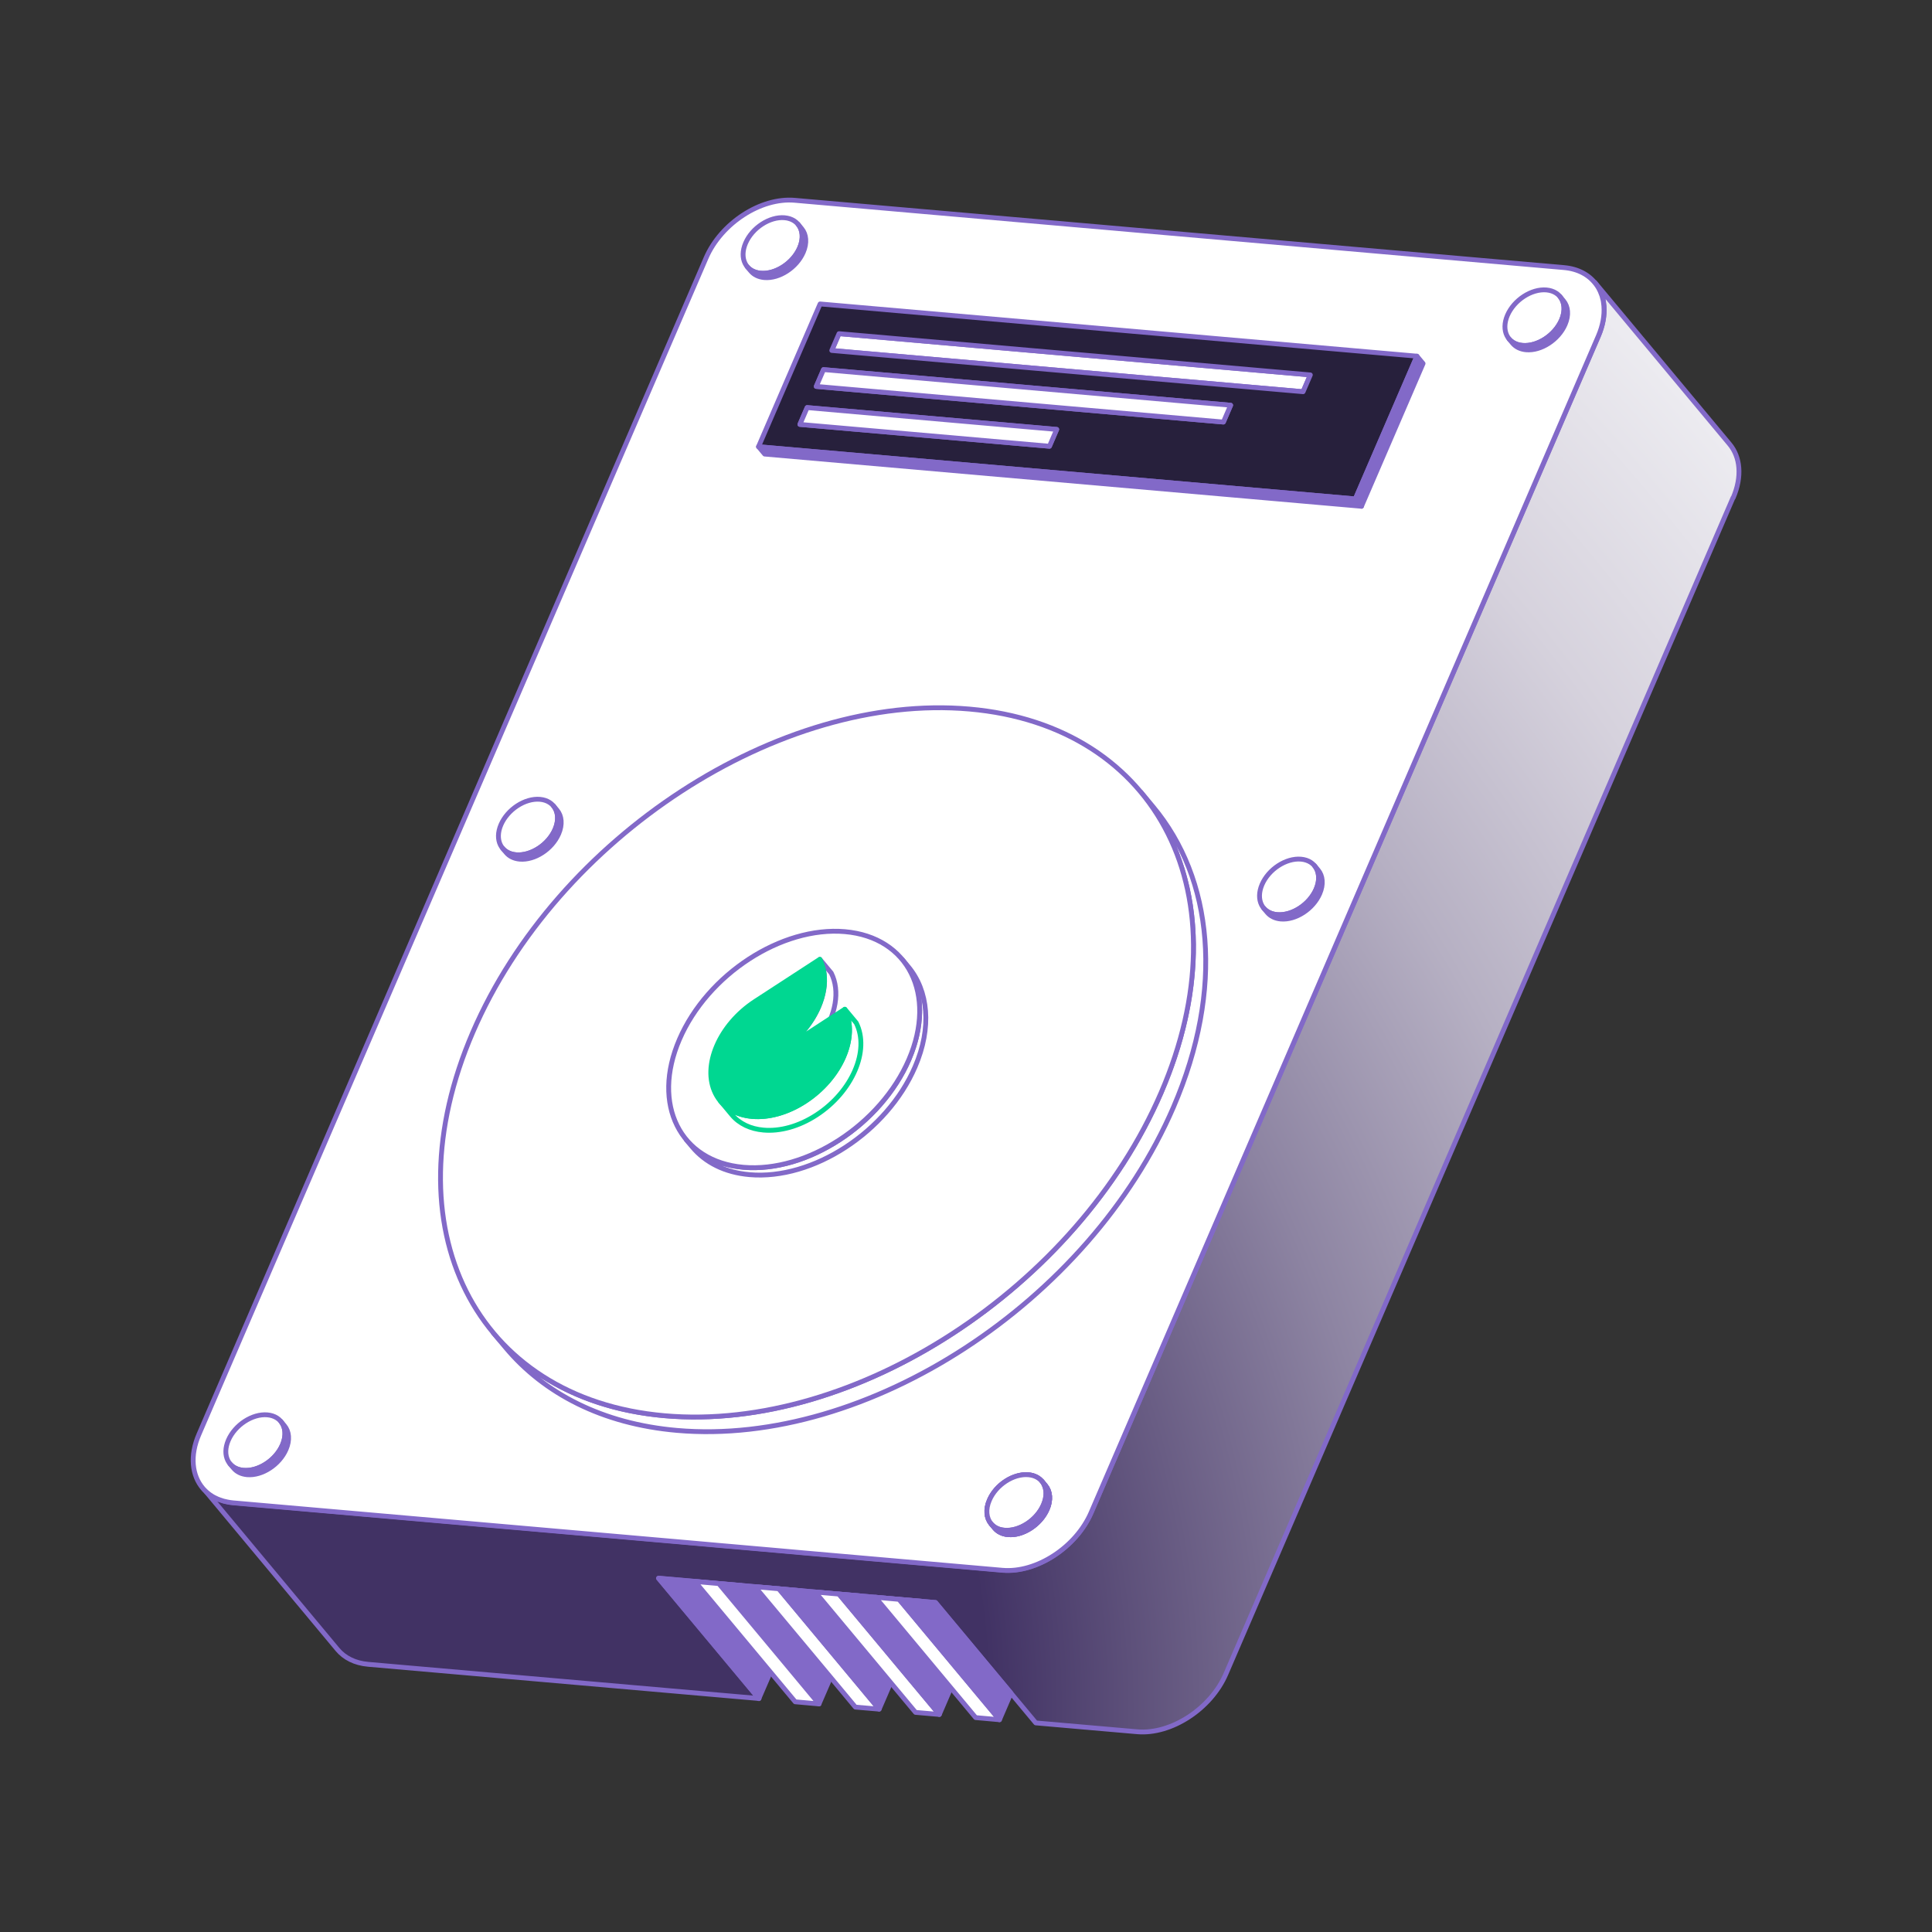
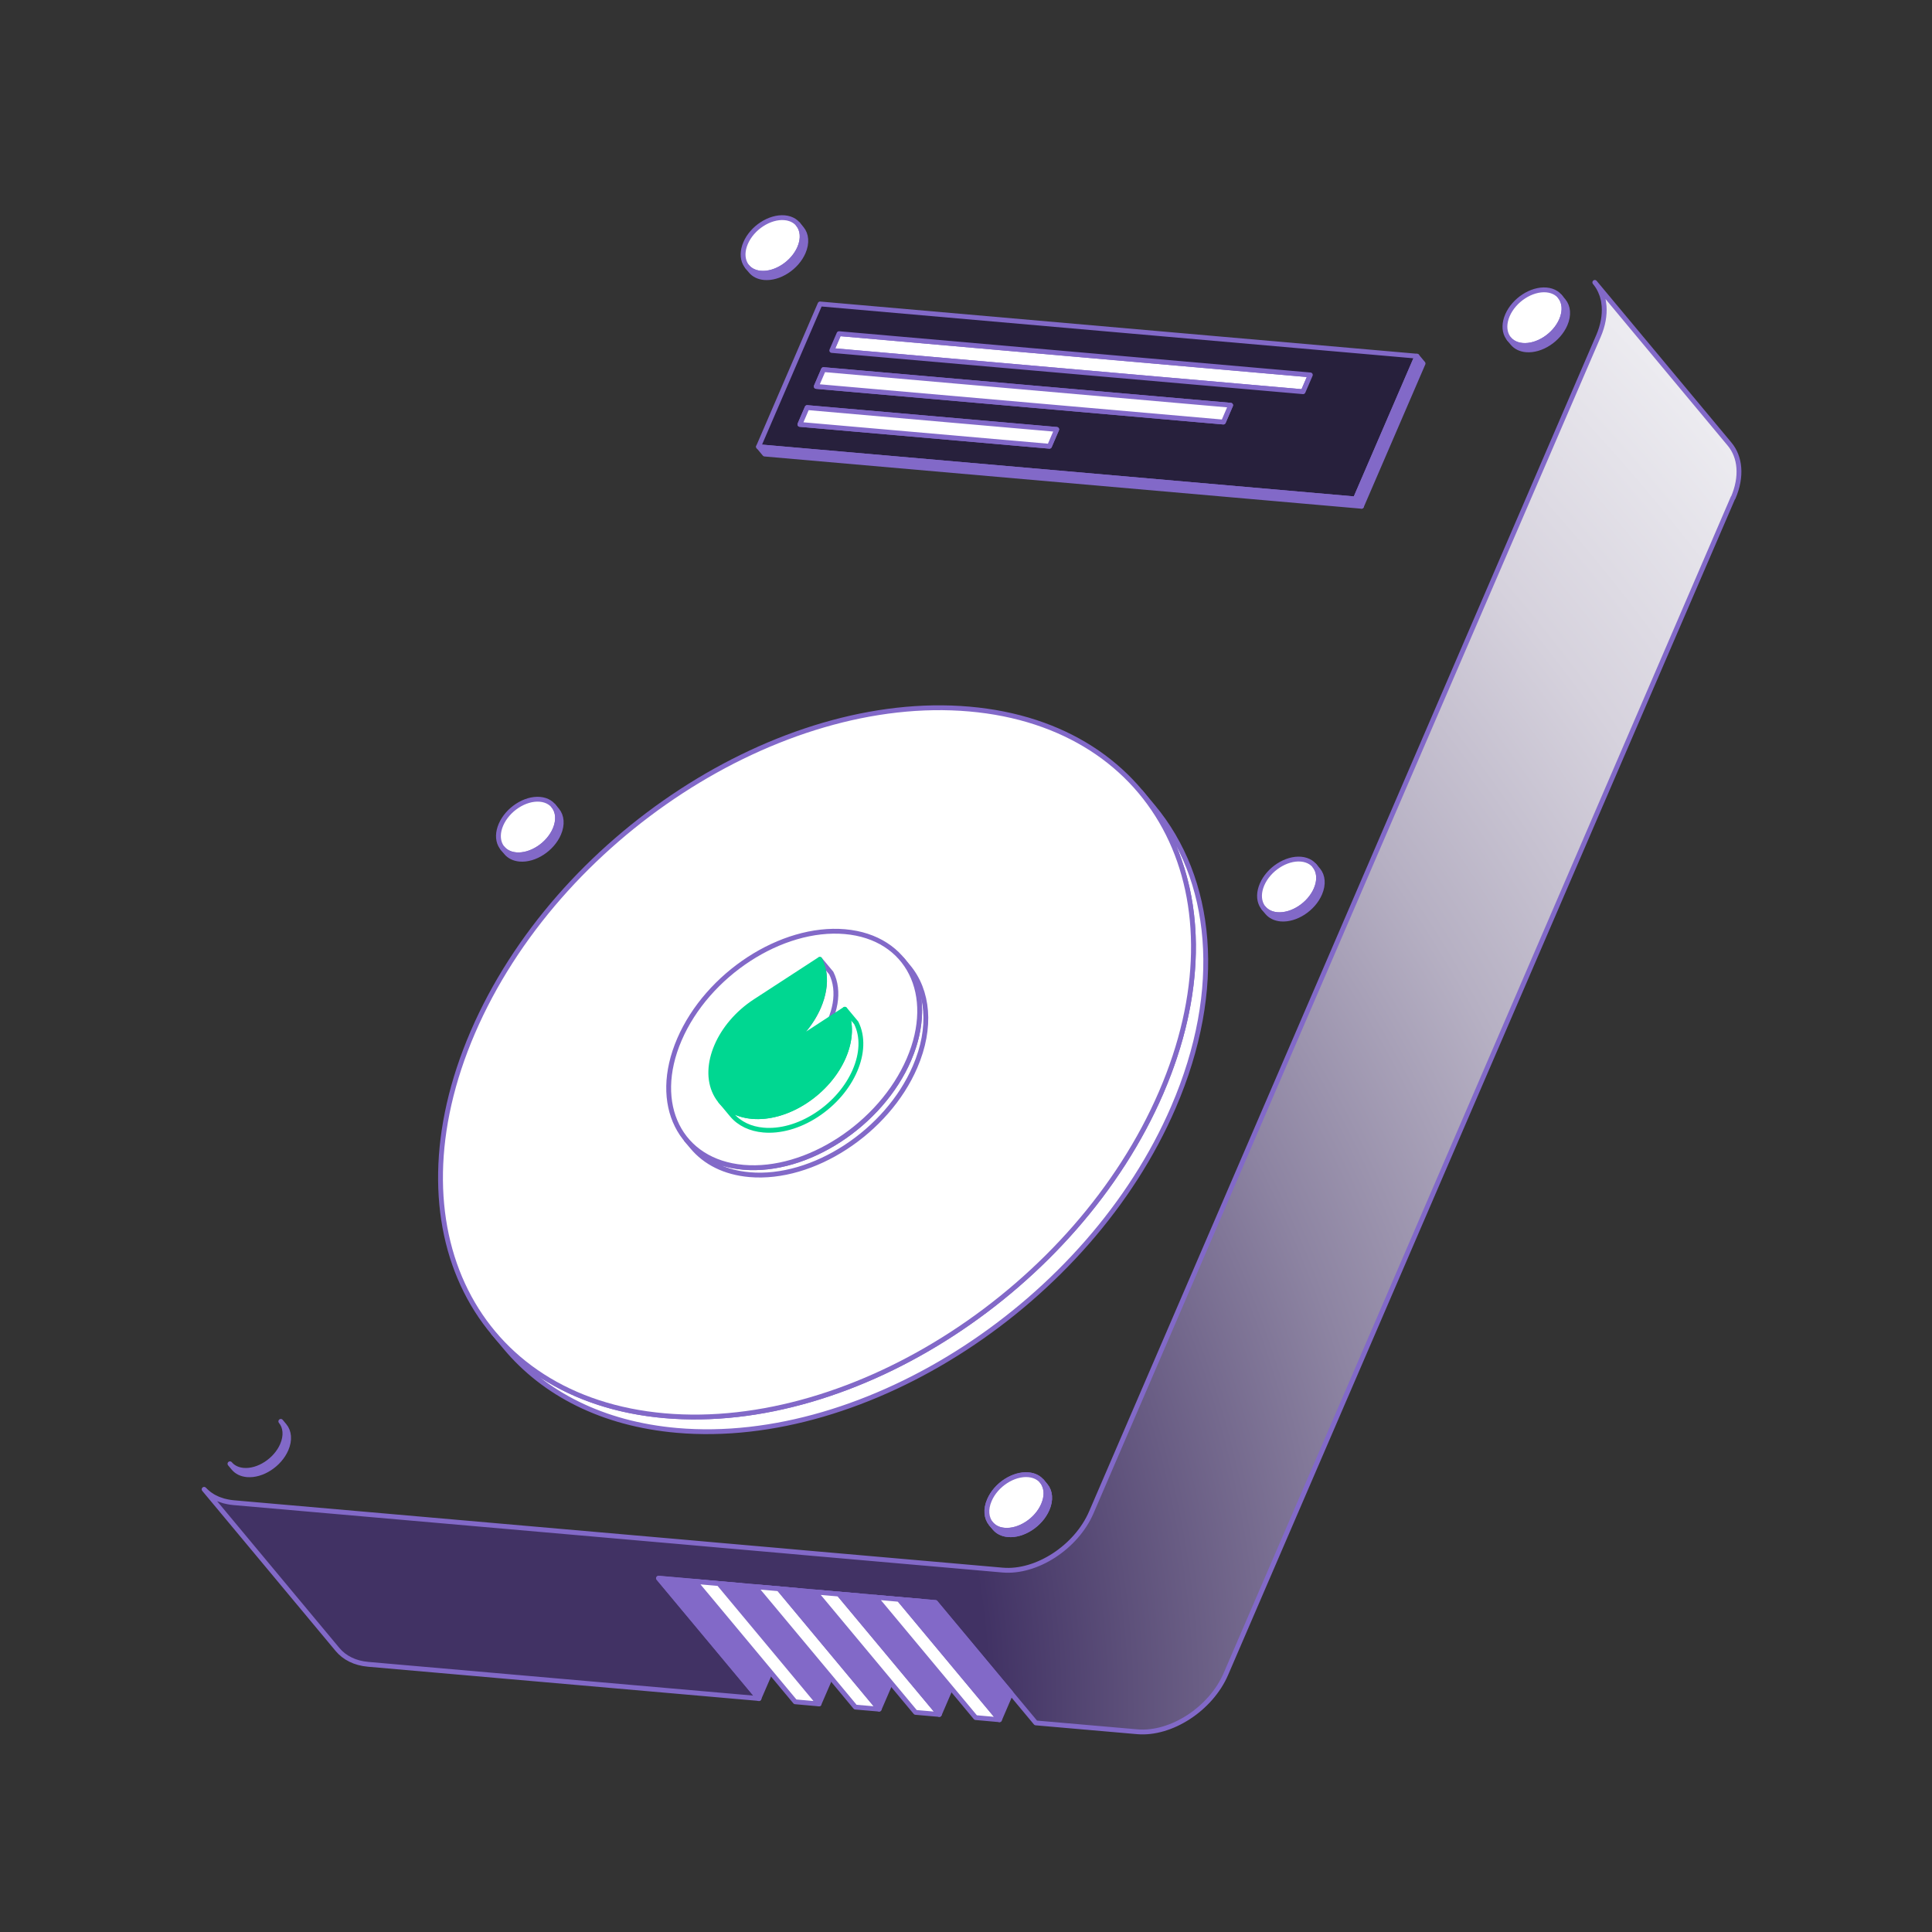
<svg xmlns="http://www.w3.org/2000/svg" id="Artwork" viewBox="0 0 400 400">
  <rect x="0" y="0" width="400" height="400" fill="#333333" stroke="none" />
  <defs>
    <style> .cls-1, .cls-2, .cls-3, .cls-4, .cls-5, .cls-6 { stroke-linecap: round; stroke-linejoin: round; } .cls-1, .cls-3, .cls-4, .cls-5 { stroke: #8269c8; } .cls-1, .cls-6 { fill: #fff; } .cls-2 { fill: #00d791; } .cls-2, .cls-6 { stroke: #00d791; } .cls-3 { fill: #27203c; } .cls-4 { fill: #8269c8; } .cls-7 { isolation: isolate; } .cls-5 { fill: url(#radial-gradient); } </style>
    <radialGradient id="radial-gradient" cx="41.48" cy="353.69" fx="41.48" fy="353.69" r="493.94" gradientUnits="userSpaceOnUse">
      <stop offset=".33" stop-color="#413264" />
      <stop offset=".39" stop-color="#5d507a" />
      <stop offset=".5" stop-color="#8d84a2" />
      <stop offset=".61" stop-color="#b6b0c3" />
      <stop offset=".72" stop-color="#d6d2dd" />
      <stop offset=".83" stop-color="#ecebf0" />
      <stop offset=".92" stop-color="#faf9fb" />
      <stop offset="1" stop-color="#fff" />
    </radialGradient>
  </defs>
  <g class="cls-7">
    <path class="cls-5" d="M358.8,103.05l-104.99,243.53c-3.11,7.22-11.35,12.58-18.37,11.96l-20.99-1.83-5.14-6.17-15.63-18.75-2.84-.25-4.68-.41-2.84-.25-2.08-.19-2.85-.25-4.68-.41-2.84-.25-2.07-.18-2.85-.25-4.67-.42-2.85-.25-2.08-.18-2.84-.25-4.67-.41-2.85-.25-2.08-.19-7.54-.66,20.78,24.92-80.92-7.08c-2.76-.24-4.92-1.36-6.35-3.07l-27.62-33.16c.07.07.16.15.23.22.04.05.07.09.11.11.16.17.32.3.49.43.05.06.1.1.17.14.11.09.23.19.35.25.15.11.29.21.45.3.21.12.43.24.66.34.25.13.5.24.77.33.27.1.55.2.84.28.02,0,.03.01.05.01.24.06.49.12.74.17.39.08.79.14,1.21.18l80.92,7.08,7.53.66,2.08.18,2.85.25,7.53.67,2.08.18,2.84.25,7.53.66,4.92.44,7.53.66,4.92.43,7.53.66,9.61.84,11.38,1c7.03.61,15.26-4.75,18.37-11.96l104.99-243.53c.95-2.2,1.31-4.31,1.17-6.2-.01-.14-.02-.27-.05-.41-.01-.17-.03-.33-.06-.5v-.02c-.04-.26-.1-.52-.18-.77-.05-.23-.11-.45-.2-.67-.07-.21-.15-.41-.24-.6,0-.02-.01-.05-.03-.07-.07-.18-.16-.34-.25-.51-.03-.07-.07-.16-.12-.23-.06-.11-.14-.23-.21-.34-.07-.12-.17-.26-.26-.37-.04-.06-.08-.13-.14-.18-.05-.08-.11-.16-.18-.24l27.9,33.48c2.22,2.65,2.64,6.71.75,11.11Z" />
    <polygon class="cls-4" points="160.15 344.64 159.5 346.17 157.11 351.69 136.33 326.77 143.87 327.42 145.95 327.61 160.15 344.64" />
    <polygon class="cls-1" points="167.68 345.31 163.01 344.89 160.15 344.64 145.95 327.61 148.81 327.86 153.48 328.27 167.68 345.31" />
    <polygon class="cls-4" points="172.61 345.73 171.96 347.26 169.57 352.78 163.01 344.89 148.81 327.86 153.48 328.27 156.32 328.52 158.4 328.69 172.61 345.73" />
    <polygon class="cls-1" points="169.57 352.78 164.64 352.34 159.5 346.17 143.87 327.42 145.95 327.61 148.81 327.86 163.01 344.89 169.57 352.78" />
    <polygon class="cls-1" points="180.13 346.39 175.46 345.98 172.61 345.73 158.4 328.69 161.26 328.94 165.93 329.36 180.13 346.39" />
    <polygon class="cls-1" points="182.02 353.86 177.1 353.44 171.96 347.26 156.32 328.52 158.4 328.69 161.26 328.94 175.46 345.98 182.02 353.86" />
    <polygon class="cls-4" points="185.05 346.83 184.4 348.35 182.02 353.86 175.46 345.98 161.26 328.94 165.93 329.36 168.78 329.61 170.85 329.79 185.05 346.83" />
    <polygon class="cls-1" points="192.58 347.48 187.91 347.08 185.05 346.83 170.85 329.79 173.7 330.04 178.38 330.44 192.58 347.48" />
    <polygon class="cls-1" points="194.48 354.96 189.55 354.53 184.4 348.35 168.78 329.61 170.85 329.79 173.7 330.04 187.91 347.08 194.48 354.96" />
    <polygon class="cls-4" points="197.52 347.91 196.86 349.44 194.48 354.96 187.91 347.08 173.7 330.04 178.38 330.44 181.23 330.69 183.32 330.88 197.52 347.91" />
    <polygon class="cls-1" points="205.04 348.58 200.35 348.16 197.52 347.91 183.32 330.88 186.16 331.13 190.84 331.53 205.04 348.58" />
    <polygon class="cls-1" points="206.93 356.05 202 355.61 196.86 349.44 181.23 330.69 183.32 330.88 186.16 331.13 200.35 348.16 206.93 356.05" />
    <polygon class="cls-4" points="209.31 350.53 206.93 356.05 200.35 348.16 186.16 331.13 190.84 331.53 193.68 331.78 209.31 350.53" />
    <g>
-       <path class="cls-1" d="M332.07,63.38c-.01-.14-.02-.27-.05-.41-.01-.17-.03-.33-.06-.5v-.02c-.04-.26-.1-.52-.18-.77-.05-.23-.11-.45-.2-.67-.07-.21-.15-.41-.24-.6,0-.02-.01-.05-.03-.07-.07-.18-.16-.34-.25-.51-.03-.07-.07-.16-.12-.23-.06-.11-.14-.23-.21-.34-.07-.12-.17-.26-.26-.37-.04-.06-.08-.13-.14-.18-1.41-1.84-3.64-3.06-6.53-3.31l-159.25-13.93c-7.04-.62-15.26,4.74-18.37,11.95l-104.99,243.54c-1.92,4.43-1.45,8.54.82,11.19.06.08.14.16.2.23h.01c.07.08.16.16.23.23.04.05.07.09.11.11.16.17.32.3.49.43.05.06.1.1.17.14.11.09.23.19.35.25.15.11.29.21.45.3.21.12.43.24.66.34.25.13.5.24.77.33.27.1.55.2.84.28.02,0,.03.01.05.01.24.06.49.12.74.17.39.08.79.14,1.21.18l80.92,7.08,7.53.66,2.08.18,2.85.25,7.53.67,2.08.18,2.84.25,7.53.66,4.92.44,7.53.66,4.92.43,7.53.66,9.61.84,11.38,1c7.03.61,15.26-4.75,18.37-11.96l104.99-243.53c.95-2.2,1.31-4.31,1.17-6.2ZM216.8,312.47c-1.37,3.17-4.99,5.53-8.08,5.26-1.21-.11-2.15-.6-2.78-1.35l-.66-.79-.1-.12c-.97-1.17-1.17-2.96-.33-4.88,1.36-3.18,4.98-5.52,8.07-5.25,1.28.11,2.28.66,2.89,1.49-.03-.05-.06-.1-.1-.15l.76.92c.97,1.17,1.16,2.96.33,4.88Z" />
      <path class="cls-1" d="M216.46,307.59c.97,1.17,1.16,2.96.33,4.88-1.37,3.17-4.99,5.53-8.08,5.26-1.21-.11-2.15-.6-2.78-1.35l-.66-.79-.1-.12c-.97-1.17-1.17-2.96-.33-4.88,1.36-3.18,4.98-5.52,8.07-5.25,1.28.11,2.28.66,2.89,1.49-.03-.05-.06-.1-.1-.15l.76.92Z" />
    </g>
  </g>
  <g class="cls-7">
    <polygon class="cls-1" points="271.29 77.62 269.78 81.1 172.21 72.57 173.71 69.08 271.29 77.62" />
    <path class="cls-3" d="M169.79,62.93l123.57,10.81-12.75,29.56-123.57-10.81,12.75-29.56ZM269.79,81.1l1.5-3.48-97.58-8.54-1.5,3.48,97.58,8.54M253.29,87.38l1.5-3.48-84.29-7.37-1.5,3.48,84.29,7.37M217.28,92.39l1.5-3.49-51.67-4.52-1.5,3.49,51.67,4.52" />
    <polygon class="cls-1" points="218.78 88.91 217.28 92.39 165.61 87.87 167.11 84.39 218.78 88.91" />
    <polygon class="cls-1" points="254.79 83.9 253.29 87.38 169 80 170.5 76.52 254.79 83.9" />
    <polygon class="cls-4" points="280.61 103.3 281.88 104.82 158.32 94.01 157.05 92.49 280.61 103.3" />
    <polygon class="cls-4" points="293.36 73.74 294.63 75.26 281.88 104.82 280.61 103.3 293.36 73.74" />
  </g>
  <g class="cls-7">
    <path class="cls-1" d="M320.17,60.03c3.09.27,4.49,3.06,3.12,6.23s-4.98,5.52-8.07,5.25-4.48-3.06-3.12-6.23c1.37-3.17,4.98-5.52,8.07-5.25Z" />
    <path class="cls-4" d="M322.95,61.38l.76.91c.97,1.17,1.16,2.95.33,4.88-1.37,3.17-4.98,5.52-8.07,5.25-1.21-.11-2.16-.6-2.79-1.35l-.76-.91c.63.75,1.58,1.24,2.79,1.35,3.09.27,6.7-2.08,8.07-5.25.83-1.93.64-3.72-.33-4.88Z" />
  </g>
  <g class="cls-7">
    <path class="cls-1" d="M162.44,45.08c3.09.27,4.48,3.06,3.12,6.23-1.37,3.17-4.98,5.52-8.07,5.25-3.09-.27-4.48-3.06-3.12-6.23s4.98-5.52,8.07-5.25Z" />
    <path class="cls-4" d="M165.22,46.43l.76.91c.97,1.17,1.16,2.95.33,4.88-1.37,3.17-4.98,5.52-8.07,5.25-1.21-.11-2.16-.6-2.79-1.35l-.76-.91c.63.75,1.58,1.24,2.79,1.35,3.09.27,6.7-2.08,8.07-5.25.83-1.93.64-3.72-.33-4.88Z" />
  </g>
  <g class="cls-7">
-     <path class="cls-1" d="M55.35,292.93c3.09.27,4.48,3.06,3.12,6.23s-4.98,5.52-8.07,5.25-4.49-3.06-3.12-6.23c1.37-3.17,4.98-5.52,8.07-5.25Z" />
    <path class="cls-4" d="M58.14,294.28l.76.91c.97,1.17,1.16,2.95.33,4.88-1.37,3.17-4.98,5.52-8.07,5.25-1.21-.11-2.16-.6-2.79-1.35l-.76-.91c.63.75,1.58,1.24,2.79,1.35,3.09.27,6.7-2.08,8.07-5.25.83-1.93.64-3.72-.33-4.88Z" />
  </g>
  <g class="cls-7">
    <path class="cls-1" d="M216.56,309.18c0,.74-.18,1.54-.53,2.37-1.36,3.18-4.98,5.53-8.07,5.26-.16-.01-.3-.03-.44-.06-.17-.02-.33-.06-.48-.1-.11-.03-.22-.07-.33-.11-.14-.05-.26-.1-.4-.18-.1-.04-.2-.1-.3-.17-.1-.06-.21-.14-.3-.22-.1-.07-.2-.16-.28-.24-.05-.04-.09-.09-.15-.15l-.1-.12c-.97-1.17-1.17-2.96-.33-4.88,1.36-3.18,4.98-5.52,8.07-5.25,1.28.11,2.28.66,2.89,1.49.07.08.12.17.19.26.04.06.07.14.1.2.04.07.08.15.11.23.14.3.23.62.29.97.03.23.05.47.05.71Z" />
    <path class="cls-4" d="M216.8,312.47c-1.37,3.17-4.99,5.53-8.08,5.26-1.21-.11-2.15-.6-2.78-1.35l-.66-.79-.1-.12c.08.09.16.19.25.27.08.08.18.17.28.24.09.08.2.16.3.22.1.06.2.13.3.17.14.07.26.12.4.18.11.04.22.08.33.11.15.04.31.08.48.1.14.03.28.05.44.06,3.09.27,6.7-2.08,8.07-5.26.35-.83.53-1.63.53-2.37,0-.24-.02-.48-.05-.71-.06-.34-.16-.67-.29-.97-.03-.08-.07-.16-.11-.23-.03-.06-.06-.14-.1-.2-.05-.09-.11-.18-.19-.26-.03-.05-.06-.1-.1-.15l.76.92c.97,1.17,1.16,2.96.33,4.88Z" />
  </g>
  <g class="cls-7">
    <path class="cls-1" d="M111.79,165.49c3.09.27,4.48,3.06,3.12,6.23-1.37,3.17-4.98,5.52-8.07,5.25-3.09-.27-4.49-3.06-3.12-6.23s4.98-5.52,8.07-5.25Z" />
    <path class="cls-4" d="M114.58,166.84l.76.91c.97,1.17,1.16,2.95.33,4.88-1.37,3.17-4.98,5.52-8.07,5.25-1.21-.11-2.16-.6-2.79-1.35l-.76-.91c.63.75,1.58,1.24,2.79,1.35,3.09.27,6.7-2.08,8.07-5.25.83-1.93.64-3.72-.33-4.88Z" />
  </g>
  <g class="cls-7">
    <path class="cls-1" d="M269.36,177.88c3.09.27,4.49,3.06,3.12,6.23-1.37,3.17-4.98,5.52-8.07,5.25s-4.48-3.06-3.12-6.23,4.98-5.52,8.07-5.25Z" />
    <path class="cls-4" d="M272.15,179.23l.76.91c.97,1.17,1.16,2.95.33,4.88-1.37,3.17-4.98,5.52-8.07,5.25-1.21-.11-2.16-.6-2.79-1.35l-.76-.91c.63.75,1.58,1.24,2.79,1.35,3.09.27,6.7-2.08,8.07-5.25.83-1.93.64-3.72-.33-4.88Z" />
  </g>
  <g class="cls-7">
    <path class="cls-1" d="M236.2,164l2.54,3.04c12.38,14.85,14.8,37.62,4.21,62.19-17.42,40.4-63.45,70.36-102.8,66.92-15.42-1.35-27.53-7.63-35.51-17.2l-2.54-3.04c7.98,9.57,20.09,15.85,35.51,17.2,39.35,3.44,85.38-26.52,102.8-66.92,10.59-24.57,8.17-47.34-4.21-62.19Z" />
    <path class="cls-1" d="M200.69,146.8c39.35,3.44,57.14,38.99,39.72,79.39-17.42,40.4-63.45,70.36-102.8,66.92s-57.14-38.99-39.72-79.39c17.42-40.4,63.45-70.36,102.8-66.92Z" />
  </g>
  <g class="cls-7">
    <path class="cls-1" d="M186.78,198.63l1.27,1.52c4.13,4.95,4.94,12.55,1.4,20.74-5.81,13.47-21.15,23.46-34.27,22.31-5.14-.45-9.18-2.54-11.84-5.73l-1.27-1.52c2.66,3.19,6.7,5.28,11.84,5.73,13.12,1.15,28.47-8.84,34.27-22.31,3.53-8.19,2.72-15.79-1.4-20.74Z" />
    <path class="cls-1" d="M174.94,192.89c13.12,1.15,19.05,13,13.24,26.47s-21.15,23.46-34.27,22.31c-13.12-1.15-19.05-13-13.24-26.47,5.81-13.47,21.15-23.46,34.28-22.31Z" />
  </g>
  <g class="cls-7">
    <path class="cls-1" d="M169.75,198.63l2.35,2.82c.94,1.88,1.17,4.07.79,6.33-.2,1.17-.55,2.35-1.06,3.52-1.49,3.45-4.25,6.79-7.95,9.19l-2.35-2.82c3.69-2.41,6.46-5.74,7.95-9.19.5-1.17.86-2.35,1.06-3.52.38-2.26.15-4.45-.79-6.33Z" />
    <path class="cls-6" d="M151.53,230.81l-2.35-2.82c1.55,1.86,3.87,2.93,6.54,3.16,3.36.29,7.28-.73,10.98-3.13,7.4-4.82,11.08-13.35,8.22-19.07l2.35,2.82c2.86,5.72-.82,14.25-8.22,19.07-3.69,2.41-7.62,3.43-10.98,3.13-2.67-.23-4.99-1.3-6.54-3.16Z" />
    <path class="cls-2" d="M169.75,198.63c.94,1.88,1.17,4.07.79,6.33-.2,1.17-.55,2.35-1.06,3.52-1.49,3.45-4.25,6.79-7.95,9.19l13.38-8.72c2.86,5.72-.82,14.25-8.22,19.07-3.69,2.41-7.62,3.43-10.98,3.13-3.36-.29-6.15-1.9-7.58-4.76-2.86-5.72.82-14.25,8.22-19.07l13.39-8.71Z" />
  </g>
</svg>